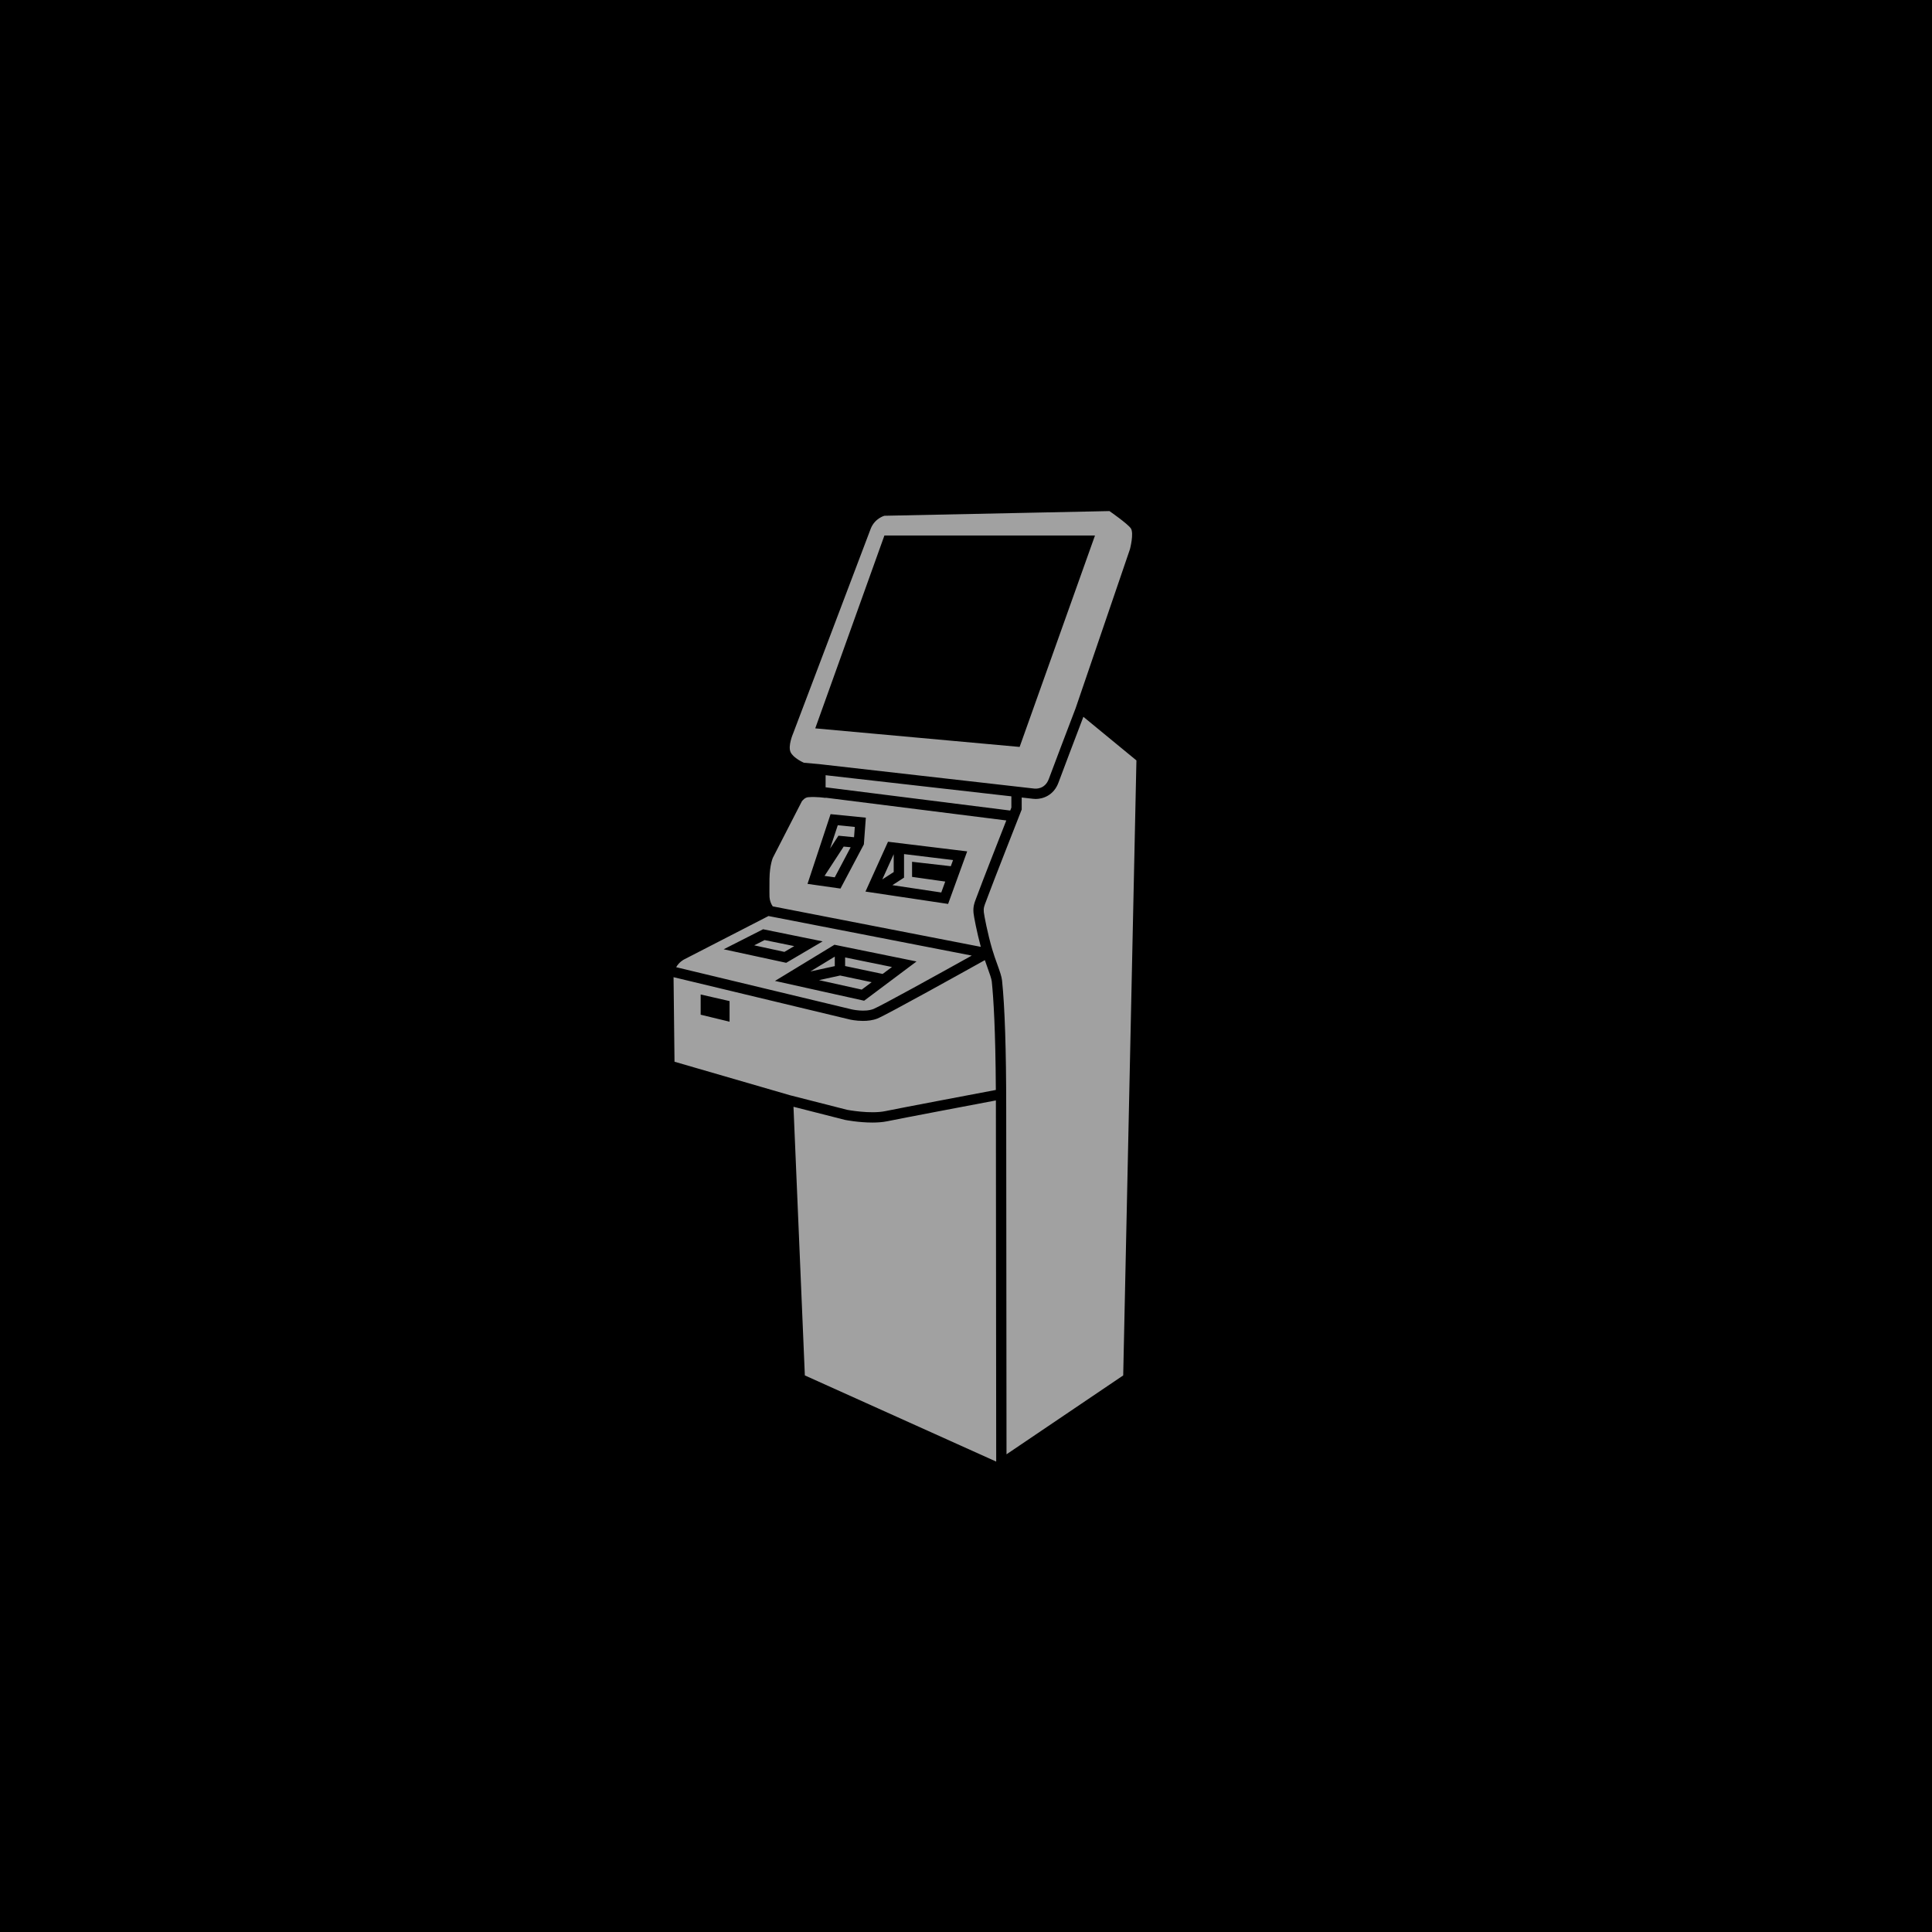
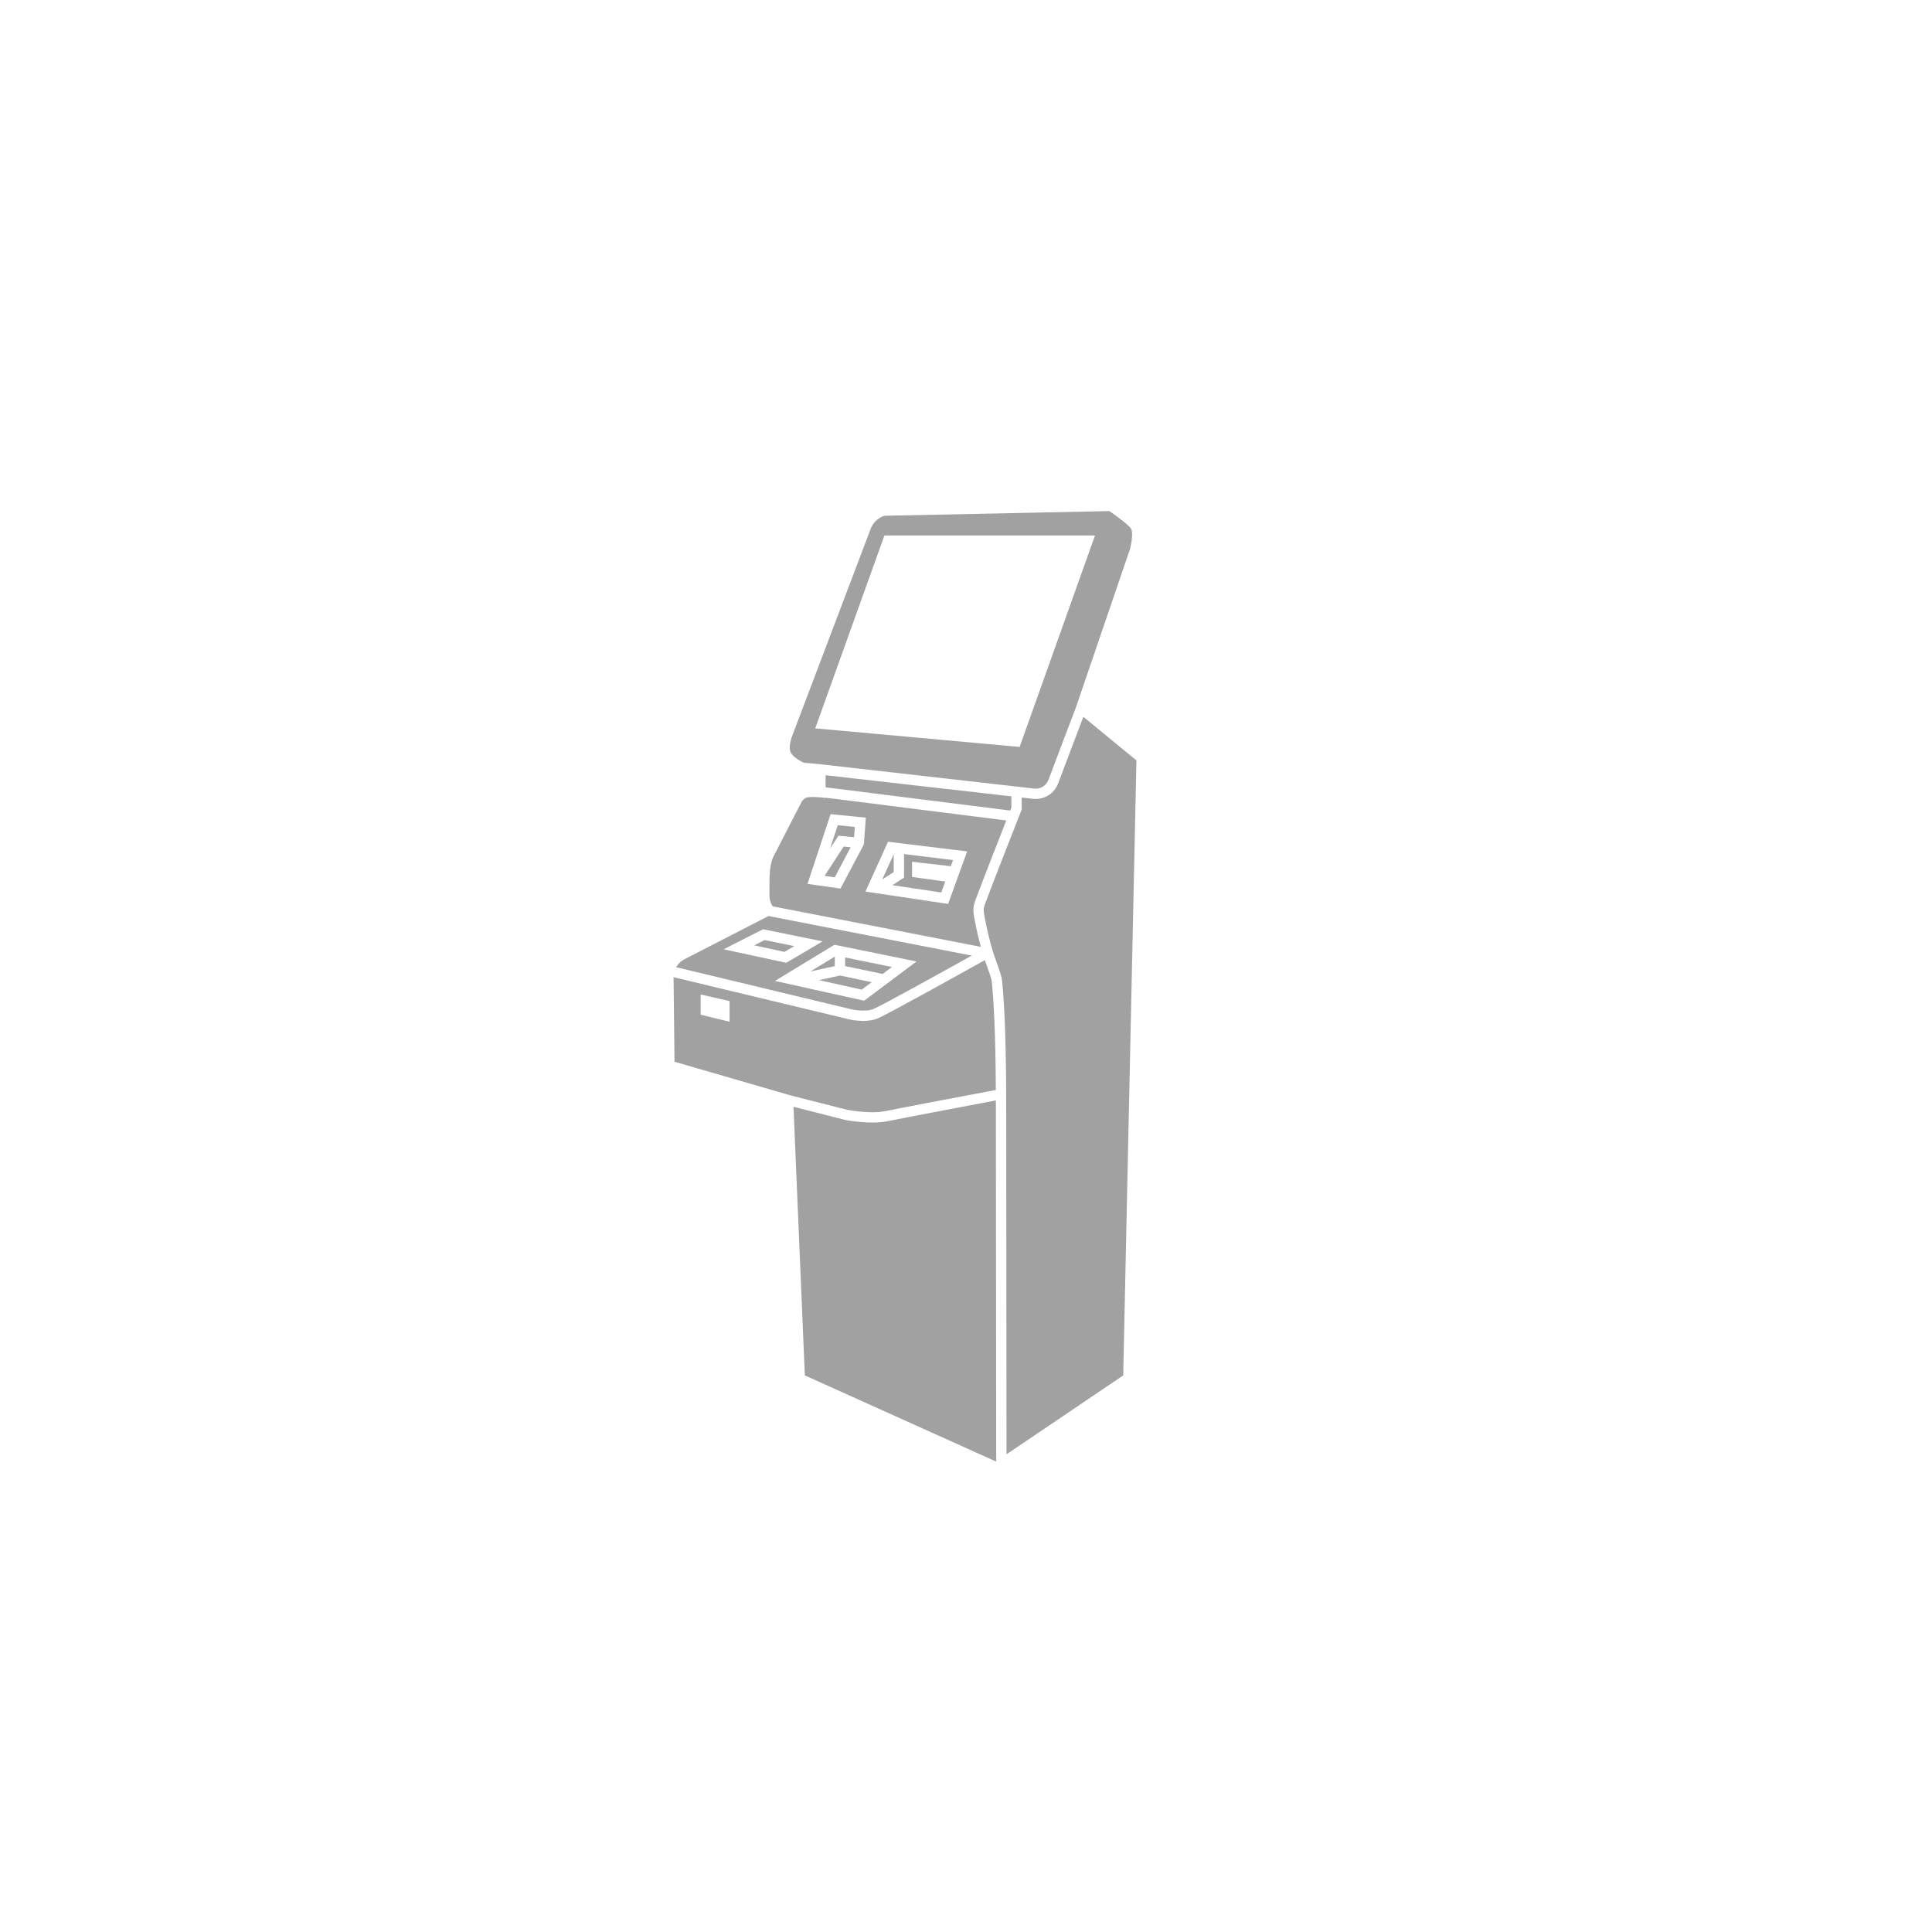
<svg xmlns="http://www.w3.org/2000/svg" preserveAspectRatio="xMidYMid" width="95" height="95" viewBox="0 0 95 95">
  <defs>
    <style>
      .cls-1 {
        fill: #000;
      }

      .cls-2 {
        fill: #a1a1a1;
        fill-rule: evenodd;
      }
    </style>
  </defs>
  <g>
-     <rect width="95" height="95" class="cls-1" />
    <path d="M52.890,34.826 C52.561,35.688 51.728,37.874 51.574,38.298 C51.382,38.824 50.917,38.782 50.859,38.776 L40.598,37.609 L40.283,37.573 L40.230,37.568 L39.529,37.506 C39.529,37.506 39.008,37.282 38.872,36.979 C38.737,36.674 38.994,36.079 38.994,36.079 L42.818,25.989 C43.021,25.483 43.488,25.361 43.488,25.361 L54.553,25.131 C54.553,25.131 55.433,25.740 55.602,25.976 C55.771,26.213 55.562,27.004 55.562,27.004 L52.890,34.826 ZM43.488,26.331 L40.087,35.815 L50.137,36.728 L53.843,26.331 L43.488,26.331 ZM39.734,39.201 C40.151,39.165 40.595,39.236 40.595,39.236 L40.595,39.224 L49.482,40.343 C49.053,41.437 48.247,43.494 48.122,43.845 C48.084,43.951 48.049,44.039 48.019,44.117 C47.911,44.397 47.839,44.581 47.871,44.902 C47.889,45.078 48.031,45.826 48.228,46.558 L37.996,44.567 C37.829,44.321 37.837,44.065 37.837,44.065 C37.837,44.065 37.829,43.769 37.837,43.220 C37.848,42.510 38.006,42.172 38.006,42.172 L39.427,39.406 C39.472,39.343 39.586,39.214 39.734,39.201 ZM46.620,44.448 L47.558,41.864 L43.665,41.390 L42.557,43.840 L46.620,44.448 ZM41.328,43.692 L42.478,41.520 L42.575,40.206 L40.841,40.033 L39.707,43.462 L41.328,43.692 ZM42.033,40.662 L41.995,41.168 L41.228,41.093 L40.816,41.724 L41.195,40.578 L42.033,40.662 ZM41.829,41.661 L41.046,43.140 L40.545,43.069 L41.485,41.628 L41.829,41.661 ZM43.945,42.880 L43.384,43.243 L43.945,42.004 L43.945,42.880 ZM44.453,41.997 L46.863,42.290 L46.753,42.593 L44.848,42.375 L44.848,43.118 L46.479,43.348 L46.284,43.885 L43.881,43.525 L44.453,43.155 L44.453,41.997 ZM42.954,49.612 C42.529,49.782 41.895,49.636 41.889,49.635 L33.248,47.559 C33.402,47.290 33.641,47.176 33.641,47.176 L37.788,45.043 L47.784,46.988 C46.159,47.893 43.308,49.470 42.954,49.612 ZM37.523,45.693 L35.584,46.678 L38.659,47.343 L40.450,46.289 L37.523,45.693 ZM38.107,48.234 L42.491,49.207 L45.067,47.277 L41.032,46.455 L38.107,48.234 ZM43.401,47.891 L41.556,47.502 L41.556,47.079 L43.859,47.549 L43.401,47.891 ZM42.373,48.661 L40.273,48.195 L41.310,47.968 L42.861,48.296 L42.373,48.661 ZM41.048,47.038 L41.048,47.506 L39.847,47.769 L41.048,47.038 ZM37.086,46.484 L37.596,46.225 L39.054,46.522 L38.572,46.806 L37.086,46.484 ZM42.437,50.200 C42.665,50.200 42.918,50.172 43.143,50.083 C43.605,49.898 47.468,47.745 48.427,47.211 C48.473,47.346 48.519,47.475 48.562,47.595 C48.665,47.880 48.753,48.125 48.768,48.267 C48.852,49.075 48.951,50.645 48.967,53.595 C47.948,53.788 44.229,54.492 43.526,54.637 C42.788,54.789 41.658,54.572 41.656,54.572 L38.846,53.855 L33.167,52.207 L33.120,48.050 L41.771,50.127 C41.791,50.133 42.082,50.200 42.437,50.200 ZM35.874,49.225 L34.453,48.900 L34.453,49.895 L35.874,50.239 L35.874,49.225 ZM42.896,55.198 C43.146,55.198 43.400,55.181 43.628,55.134 C44.308,54.993 47.834,54.325 48.969,54.110 C48.969,54.233 48.970,54.352 48.970,54.479 C48.970,55.308 48.983,69.925 48.985,71.869 L39.576,67.632 L39.017,54.422 L41.544,55.066 C41.581,55.074 42.224,55.198 42.896,55.198 ZM40.597,38.119 L49.731,39.157 L49.731,39.710 C49.718,39.743 49.698,39.794 49.674,39.856 L40.596,38.713 L40.597,38.119 ZM48.376,44.852 C48.356,44.651 48.393,44.556 48.493,44.300 C48.524,44.219 48.560,44.126 48.600,44.016 C48.766,43.551 50.207,39.887 50.221,39.851 L50.239,39.806 L50.239,39.215 L50.795,39.278 C50.834,39.284 50.878,39.287 50.926,39.287 C51.269,39.287 51.814,39.123 52.051,38.472 C52.189,38.091 52.902,36.218 53.272,35.247 L55.880,37.391 L55.230,67.632 L49.492,71.511 C49.489,68.572 49.477,55.269 49.477,54.479 C49.477,51.627 49.409,49.519 49.273,48.215 C49.252,48.011 49.158,47.751 49.040,47.423 C48.959,47.200 48.868,46.947 48.790,46.682 C48.560,45.897 48.393,45.014 48.376,44.852 Z" class="cls-2" />
  </g>
</svg>